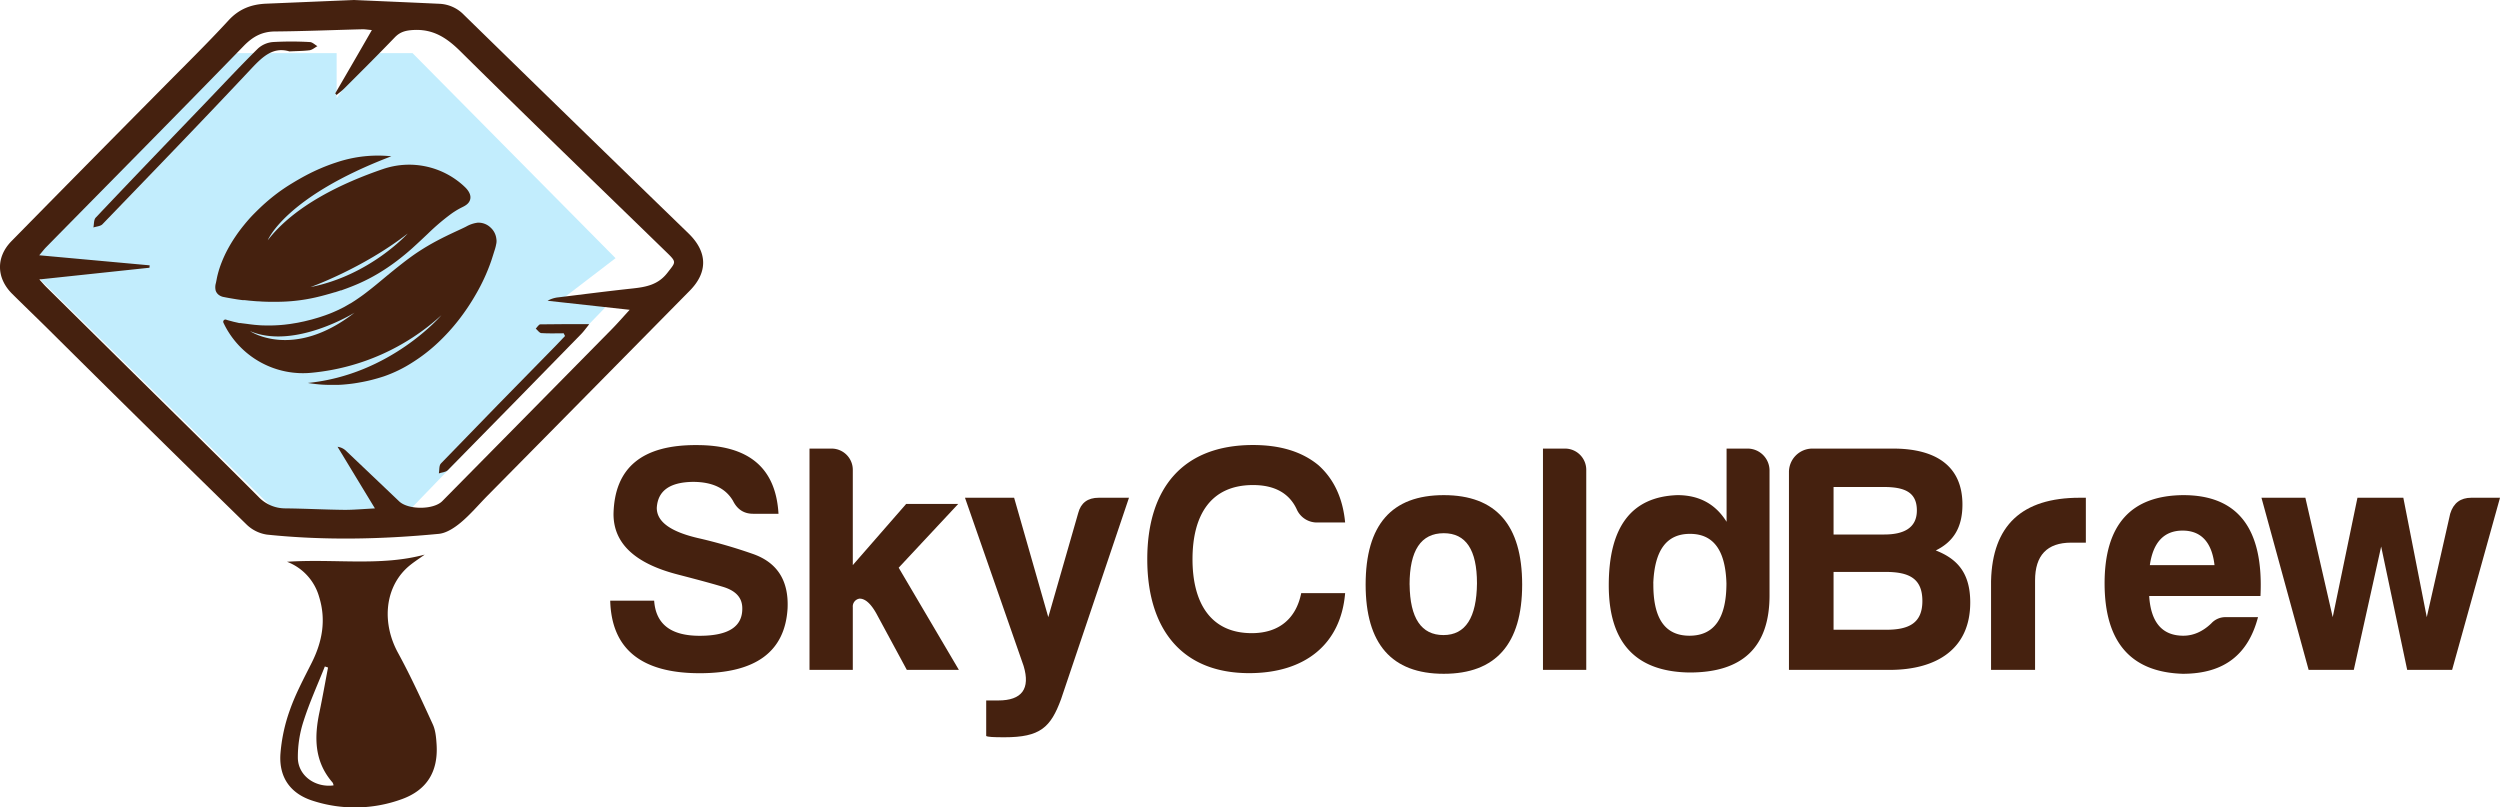
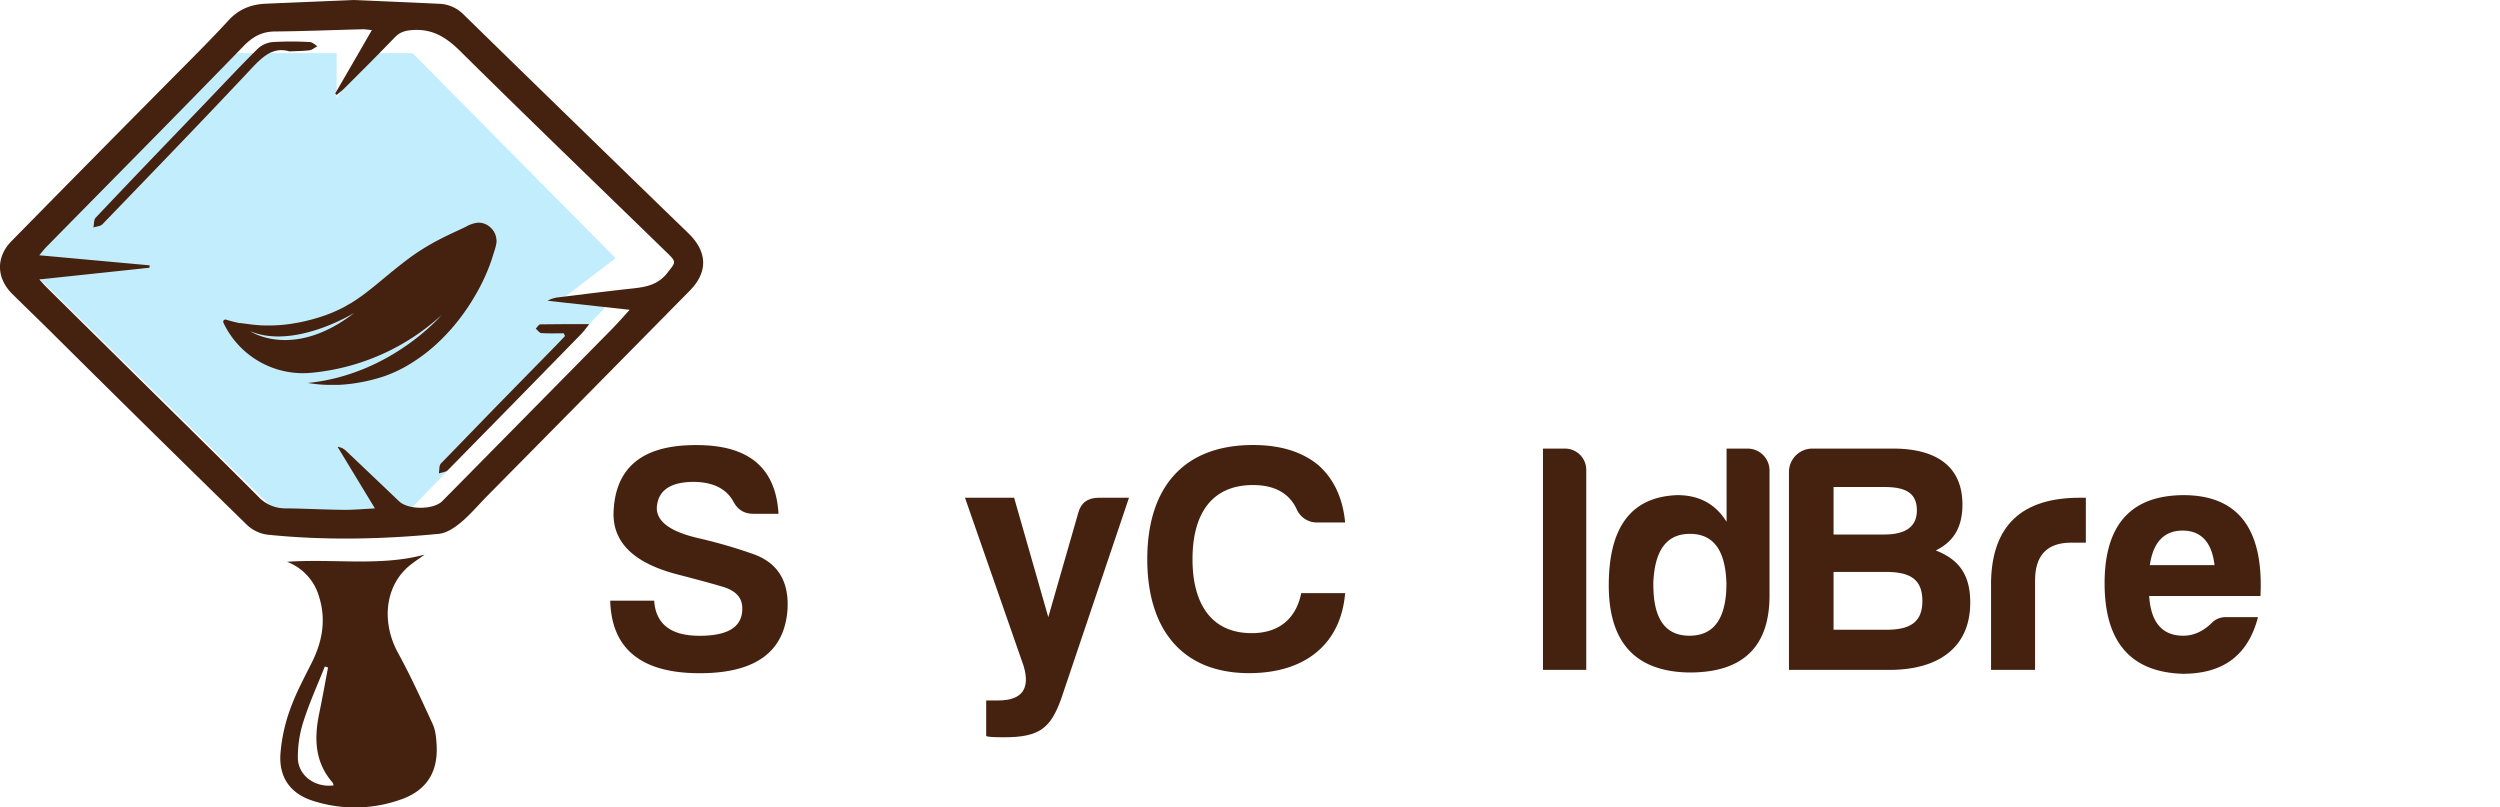
<svg xmlns="http://www.w3.org/2000/svg" id="Layer_1" data-name="Layer 1" viewBox="0 0 1044.06 337.19">
  <defs>
    <style>.cls-1{fill:#45210f;}.cls-2{fill:#c2edfd;}</style>
  </defs>
  <path class="cls-1" d="M310,254.07c0-4.48-2.72-7.47-8.43-9.1-5.44-1.63-11.69-3.26-18.35-5-18.07-4.62-27-13.05-27-25.28.41-19.43,12-28.95,34.79-28.81,21.74,0,33,9.51,34.11,28.68h-10.6c-3.94,0-6.66-1.91-8.42-5.44-3.13-5.3-8.7-7.88-16.72-7.88-9.79.13-14.68,3.8-15.09,10.87,0,5.84,5.85,10.06,17.94,12.77a214,214,0,0,1,22,6.39q15.49,5.31,14.68,22.83c-1.09,18.08-13.32,27.05-36.7,27.05-24.46,0-36.83-10.19-37.37-30.31h18.35c.68,9.79,6.93,14.68,19,14.68S310.08,261.68,310,254.07Z" />
-   <path class="cls-1" d="M356.15,196.18V236l22.29-25.55h21.74l-24.87,26.64,25.14,42.67H378.71l-12.78-23.65Q362.47,250,359,250a3.29,3.29,0,0,0-2.85,3.53v26.23H338.07V187.34h9.38A8.88,8.88,0,0,1,356.15,196.18Z" />
  <path class="cls-1" d="M416.89,292.53c9.92,0,13.46-4.89,10.6-14.4L403,207.87h20.52l14.27,49.87,12.5-43.49c1.09-4.21,3.95-6.38,8.57-6.38h12.63L443.12,292c-4.35,11.82-8.7,15.9-23.65,15.9-4.62,0-7.06-.13-7.61-.54V292.53Z" />
  <path class="cls-1" d="M521.67,281.12c-28.4,0-42.54-18.76-42.54-47.57,0-29.76,14.95-47.7,44.17-47.7,11.28,0,20.39,2.72,27.32,8.43,6.52,5.84,10.19,13.86,11.14,23.92H550.35a9.21,9.21,0,0,1-8.84-5.58c-3.12-6.66-9.24-10.05-18.21-10.05-17.53,0-25.28,12.36-25.28,31,0,18.08,7.48,30.85,24.74,30.85,11.82,0,18.62-6.52,20.66-16.71h18.34C560,269,545.05,281.12,521.67,281.12Z" />
-   <path class="cls-1" d="M635.69,244.15c0,24.74-11,37.24-32.75,37.24s-32.62-12.5-32.62-37.24c0-25,10.87-37.37,32.62-37.37S635.69,219.15,635.69,244.15Zm-47,0c.13,14,4.89,21.07,14.13,21.07s13.86-7.34,14-21.61c0-14-4.62-20.93-13.86-20.93C593.42,222.68,588.67,229.88,588.67,244.15Z" />
  <path class="cls-1" d="M662.46,196.18v83.58H644.38V187.34h9.38A8.88,8.88,0,0,1,662.46,196.18Z" />
  <path class="cls-1" d="M739,196.45v52.19c0,21.61-11.28,32.34-33.71,32.21-22.28-.41-33.43-12.51-33.43-36.42,0-24.47,9.52-37,28.68-37.65,9,0,15.9,3.67,20.52,11.14V187.34h9A9.18,9.18,0,0,1,739,196.45Zm-48.52,47.16c-.14,14.54,4.76,21.88,15.09,21.88S721,258.15,721,243.61c-.41-13.86-5.44-20.66-15.22-20.66S691,229.75,690.45,243.61Z" />
  <path class="cls-1" d="M789.11,279.76h-42V197.27a9.81,9.81,0,0,1,9.51-9.93h34c17.39,0,28.94,6.94,28.94,23.38,0,9.78-3.94,15.63-11.14,19.16,9.11,3.54,14.4,9.52,14.4,21.75C822.81,270.79,809.09,279.76,789.11,279.76Zm-2.45-76.38H765.74v19.84h21.2c7.47,0,13.59-2.31,13.59-10.05S795.23,203.38,786.66,203.38Zm.82,35.47H765.74V263h22c9.38,0,15.09-2.72,15.09-12C802.84,241.57,797.27,238.85,787.48,238.85Z" />
  <path class="cls-1" d="M831.51,242.66c.54-23.24,12.91-34.79,37-34.79h2.59v18.75h-6.12c-10.06,0-15.09,5.3-15.09,15.77v37.37H831.51Z" />
  <path class="cls-1" d="M911.55,281.39c-21.74-.68-32.62-13.32-32.62-37.78s11-36.69,32.89-36.83q34.26,0,32.21,42.13H897.55c.68,11,5.44,16.58,14.27,16.58,4.22,0,8.16-1.77,11.69-5.17a7.94,7.94,0,0,1,6.12-2.58H943C939,273,929.22,281.39,911.55,281.39ZM897.83,236h27c-1.09-9.52-5.57-14.41-13.32-14.41S899.19,226.48,897.83,236Z" />
-   <path class="cls-1" d="M1044.06,207.87l-20,71.89h-18.76l-10.87-51.51L983,279.76H964.14l-19.7-71.89h18.34l11.42,49.87,10.33-49.87h19.16l9.79,49.87,9.78-43.21c1.36-4.49,4.35-6.66,8.83-6.66Z" />
  <polygon class="cls-2" points="257.07 107.82 172.28 22.18 153.44 22.18 140.59 41.02 140.59 22.18 96.72 22.18 13.83 104.4 17.26 117.25 118.32 216.59 170.35 213.72 252.78 128.38 235.23 124.53 257.07 107.82" />
  <path class="cls-1" d="M147.83,0c10.89.48,23.28,1,35.67,1.58a15.08,15.08,0,0,1,10.23,4.61q46.82,45.75,93.82,91.3c7.88,7.65,8.21,16.11.51,23.91Q245.87,164.22,203.6,207c-3.71,3.76-7.13,7.85-11.16,11.22-2.6,2.17-6,4.42-9.18,4.73-23.88,2.29-47.83,2.81-71.74.32a15.45,15.45,0,0,1-8.5-4.17Q60.93,178,19.17,136.51c-4.67-4.6-9.41-9.15-14.06-13.77-6.68-6.63-6.85-15.4-.29-22.06Q36,68.94,67.34,37.31c9.41-9.55,19-18.91,28.08-28.78,4.45-4.85,9.62-6.75,15.83-7Zm7.47,12.55c-2-.17-2.93-.35-3.9-.33-12.12.31-24.23.81-36.35.92-5.51,0-9.4,2.06-13.31,6.09-27.32,28.14-54.95,56-82.47,84-.82.83-1.53,1.78-2.88,3.38l46.11,4.2-.08,1-46,4.89c1.37,1.5,2.08,2.34,2.86,3.11q19.62,19.41,39.27,38.8C75,174.83,91.49,191,107.83,207.37a15.36,15.36,0,0,0,11.31,4.94c8.27.09,16.54.53,24.81.62,3.91,0,7.83-.36,12.63-.61-5.48-9-10.55-17.39-15.61-25.73a6.3,6.3,0,0,1,3.73,1.87q11,10.44,22,20.92c3.76,3.58,14.34,3.58,18-.09q35.48-35.94,70.9-71.91c2.32-2.36,4.49-4.87,7.37-8l-34.29-3.77a11.35,11.35,0,0,1,4.52-1.43c10.33-1.27,20.66-2.6,31-3.71,5.6-.61,10.65-1.52,14.52-6.53,3.49-4.51,4-4.36-.27-8.5-28.73-27.94-57.61-55.73-86.08-83.92-5.7-5.64-11.29-9.41-19.59-9-3.26.17-5.64.73-7.91,3.09-6.92,7.2-14,14.23-21.07,21.3-1,1-2.14,1.84-3.22,2.75L140,39C145,30.41,150,21.81,155.3,12.55Z" />
  <path class="cls-1" d="M119.86,234.61c19.92-1.33,39.17,2,57.51-3-2.48,1.86-5.6,3.69-8.07,6.17-8.8,8.82-9.61,22.94-3.08,34.86,5.3,9.71,9.92,19.81,14.53,29.87,1.15,2.51,1.4,5.54,1.58,8.36.72,11.31-4,19.12-14.64,22.92a57,57,0,0,1-37,.65c-9.27-2.92-14.16-9.62-13.59-19.37a69.53,69.53,0,0,1,4-18.65c2.4-6.82,5.89-13.27,9.14-19.76,4.38-8.76,6-17.76,3.06-27.3A22.11,22.11,0,0,0,119.86,234.61ZM137,278.77l-1.34-.44c-3,7.59-6.4,15-8.88,22.8a48.37,48.37,0,0,0-2.39,15.45c.15,7.41,7.25,12.42,14.9,11.42a3.16,3.16,0,0,0-.38-1.17c-7.64-8.74-7.74-18.84-5.49-29.44C134.71,291.21,135.8,285,137,278.77Z" />
  <path class="cls-1" d="M120.86,21.47c-6.63-2-11,2-15.72,7C84.57,50.41,63.67,72,42.8,93.63,42,94.5,40.29,94.56,39,95c.3-1.4.13-3.25,1-4.14C55.16,74.82,70.47,58.91,85.74,43c7.3-7.61,14.48-15.32,22-22.75a10.57,10.57,0,0,1,6.22-2.69,136,136,0,0,1,15.38,0c1.09,0,2.15,1.12,3.22,1.72-1.09.59-2.13,1.54-3.28,1.71C126.71,21.32,124.13,21.3,120.86,21.47Z" />
  <path class="cls-1" d="M235.4,139.19c-3.12,0-6.25.14-9.35-.08-.81-.06-1.54-1.22-2.3-1.87.63-.62,1.25-1.76,1.89-1.78,6.49-.13,13-.08,20.45-.08-1.48,1.83-2.33,3.07-3.37,4.12Q214.93,168,187,196.36c-.83.85-2.46.91-3.72,1.34.27-1.41,0-3.3.89-4.17q23.94-24.76,48.1-49.33c1.25-1.27,2.46-2.58,3.7-3.88Z" />
  <path class="cls-1" d="M172.32,151.31a69.11,69.11,0,0,0,10.49-8.11,82.73,82.73,0,0,0,8.83-9.69,90.77,90.77,0,0,0,7-10.44A79,79,0,0,0,205.13,109c.53-1.57,1-3.14,1.51-4.73l.21-.71a14.08,14.08,0,0,0,.34-1.46,5.5,5.5,0,0,0,.11-2.28A7.5,7.5,0,0,0,204.84,95,7.28,7.28,0,0,0,199.46,93a13,13,0,0,0-4.79,1.63c-1.52.77-3.06,1.46-4.61,2.18-2.42,1.13-4.92,2.33-7.43,3.66s-5,2.78-7.48,4.39-4.86,3.37-7.23,5.22-4.73,3.77-7.11,5.74-4.77,4-7.26,5.89c-1.25,1-2.52,1.92-3.84,2.82-.66.45-1.31.92-2,1.34l-1,.64-.25.16-.13.07-.06,0-.13.07-.49.29-1,.58c-.34.19-.64.38-1,.57l-2.21,1.11c-1.47.67-2.93,1.34-4.43,1.88l-1.13.42c-.37.14-.75.25-1.13.38l-1.13.38c-.38.12-.76.25-1.14.35l-2.28.66-2.3.57c-.76.21-1.53.35-2.3.51l-1.14.24c-.39.08-.77.13-1.16.2-.76.12-1.53.26-2.3.37l-2.29.28a64.14,64.14,0,0,1-9,.29c-.74,0-1.48-.08-2.21-.13l-1.09-.09-1.08-.12c-.72-.09-1.44-.17-2.15-.28L101,135l-.52-.09-.13,0-.17,0h-.06l-.24,0-.94-.22-.94-.21-.47-.11-.52-.14c-.54-.15-1.1-.28-1.64-.44-.23-.06-.45-.12-.67-.2a1.51,1.51,0,0,0-.66-.14.93.93,0,0,0-.79,1.14,2.86,2.86,0,0,0,.2.48l.36.73a36.71,36.71,0,0,0,36.65,19.84,93.24,93.24,0,0,0,53.88-24s-21.1,24.84-55.77,28.29l.62.11c1.26.19,2.53.35,3.81.47s2.6.19,3.91.22,2.67,0,4,0,2.73-.14,4.09-.27,2.78-.32,4.15-.55,2.82-.5,4.22-.81,2.86-.69,4.27-1.1c.89-.25,1.78-.53,2.67-.82A55.33,55.33,0,0,0,172.32,151.31Zm-67.83-13c18.57,7.83,43.58-7.73,43.58-7.73C122.42,150.51,104.49,138.33,104.49,138.33Z" />
-   <path class="cls-1" d="M140.64,121.82l1.09-.36.54-.18.14,0,.07,0s.11,0,0,0l.26-.09,1-.37c.69-.23,1.37-.5,2.05-.76q2.07-.78,4.11-1.68a75.36,75.36,0,0,0,8-4.13,86.23,86.23,0,0,0,7.46-5q3.58-2.69,6.88-5.65c2.21-2,4.33-4,6.45-6a92.52,92.52,0,0,1,8.95-7.71,33.28,33.28,0,0,1,5-3.16c1.44-.7,2.93-1.43,3.57-3,.86-2.11-.57-4.2-2.09-5.65l-.57-.53A33.71,33.71,0,0,0,160,70.58c-16.82,5.74-37,15.22-48.18,29.77,0,0,7.11-18.14,51.62-35.08a54.5,54.5,0,0,0-15.35.59,56.37,56.37,0,0,0-7.7,2q-3.3,1.08-6.5,2.45t-6.26,3q-3,1.61-6,3.45T116,80.55q-2.68,2-5.2,4.23c-1.64,1.44-3.23,3-4.75,4.53s-2.9,3.13-4.24,4.78-2.54,3.27-3.69,5a58.84,58.84,0,0,0-3.08,5.12,50.36,50.36,0,0,0-2.42,5.22,41.79,41.79,0,0,0-1.71,5.25c-.3,1.16-.49,2.34-.74,3.51a6,6,0,0,0-.08,3.22,3.84,3.84,0,0,0,1.32,1.78,4.86,4.86,0,0,0,2.14.87c1.64.34,3.29.61,4.94.88l.42.07.48.07,1,.14,1,.13.24,0h.06s.15,0,0,0h.11l.45,0,1.81.2,1.84.16,1,.08.79.05c.66,0,1.32.09,2,.11,2.53.12,5.12.13,7.76.06a73,73,0,0,0,16.21-2.25c1.36-.33,2.72-.72,4.09-1.1l2-.59C139.91,122.08,140.29,121.93,140.64,121.82Zm-11-1.92s21.75-7.71,40.65-22.39C170.29,97.51,154.56,115,129.64,119.9Z" />
</svg>